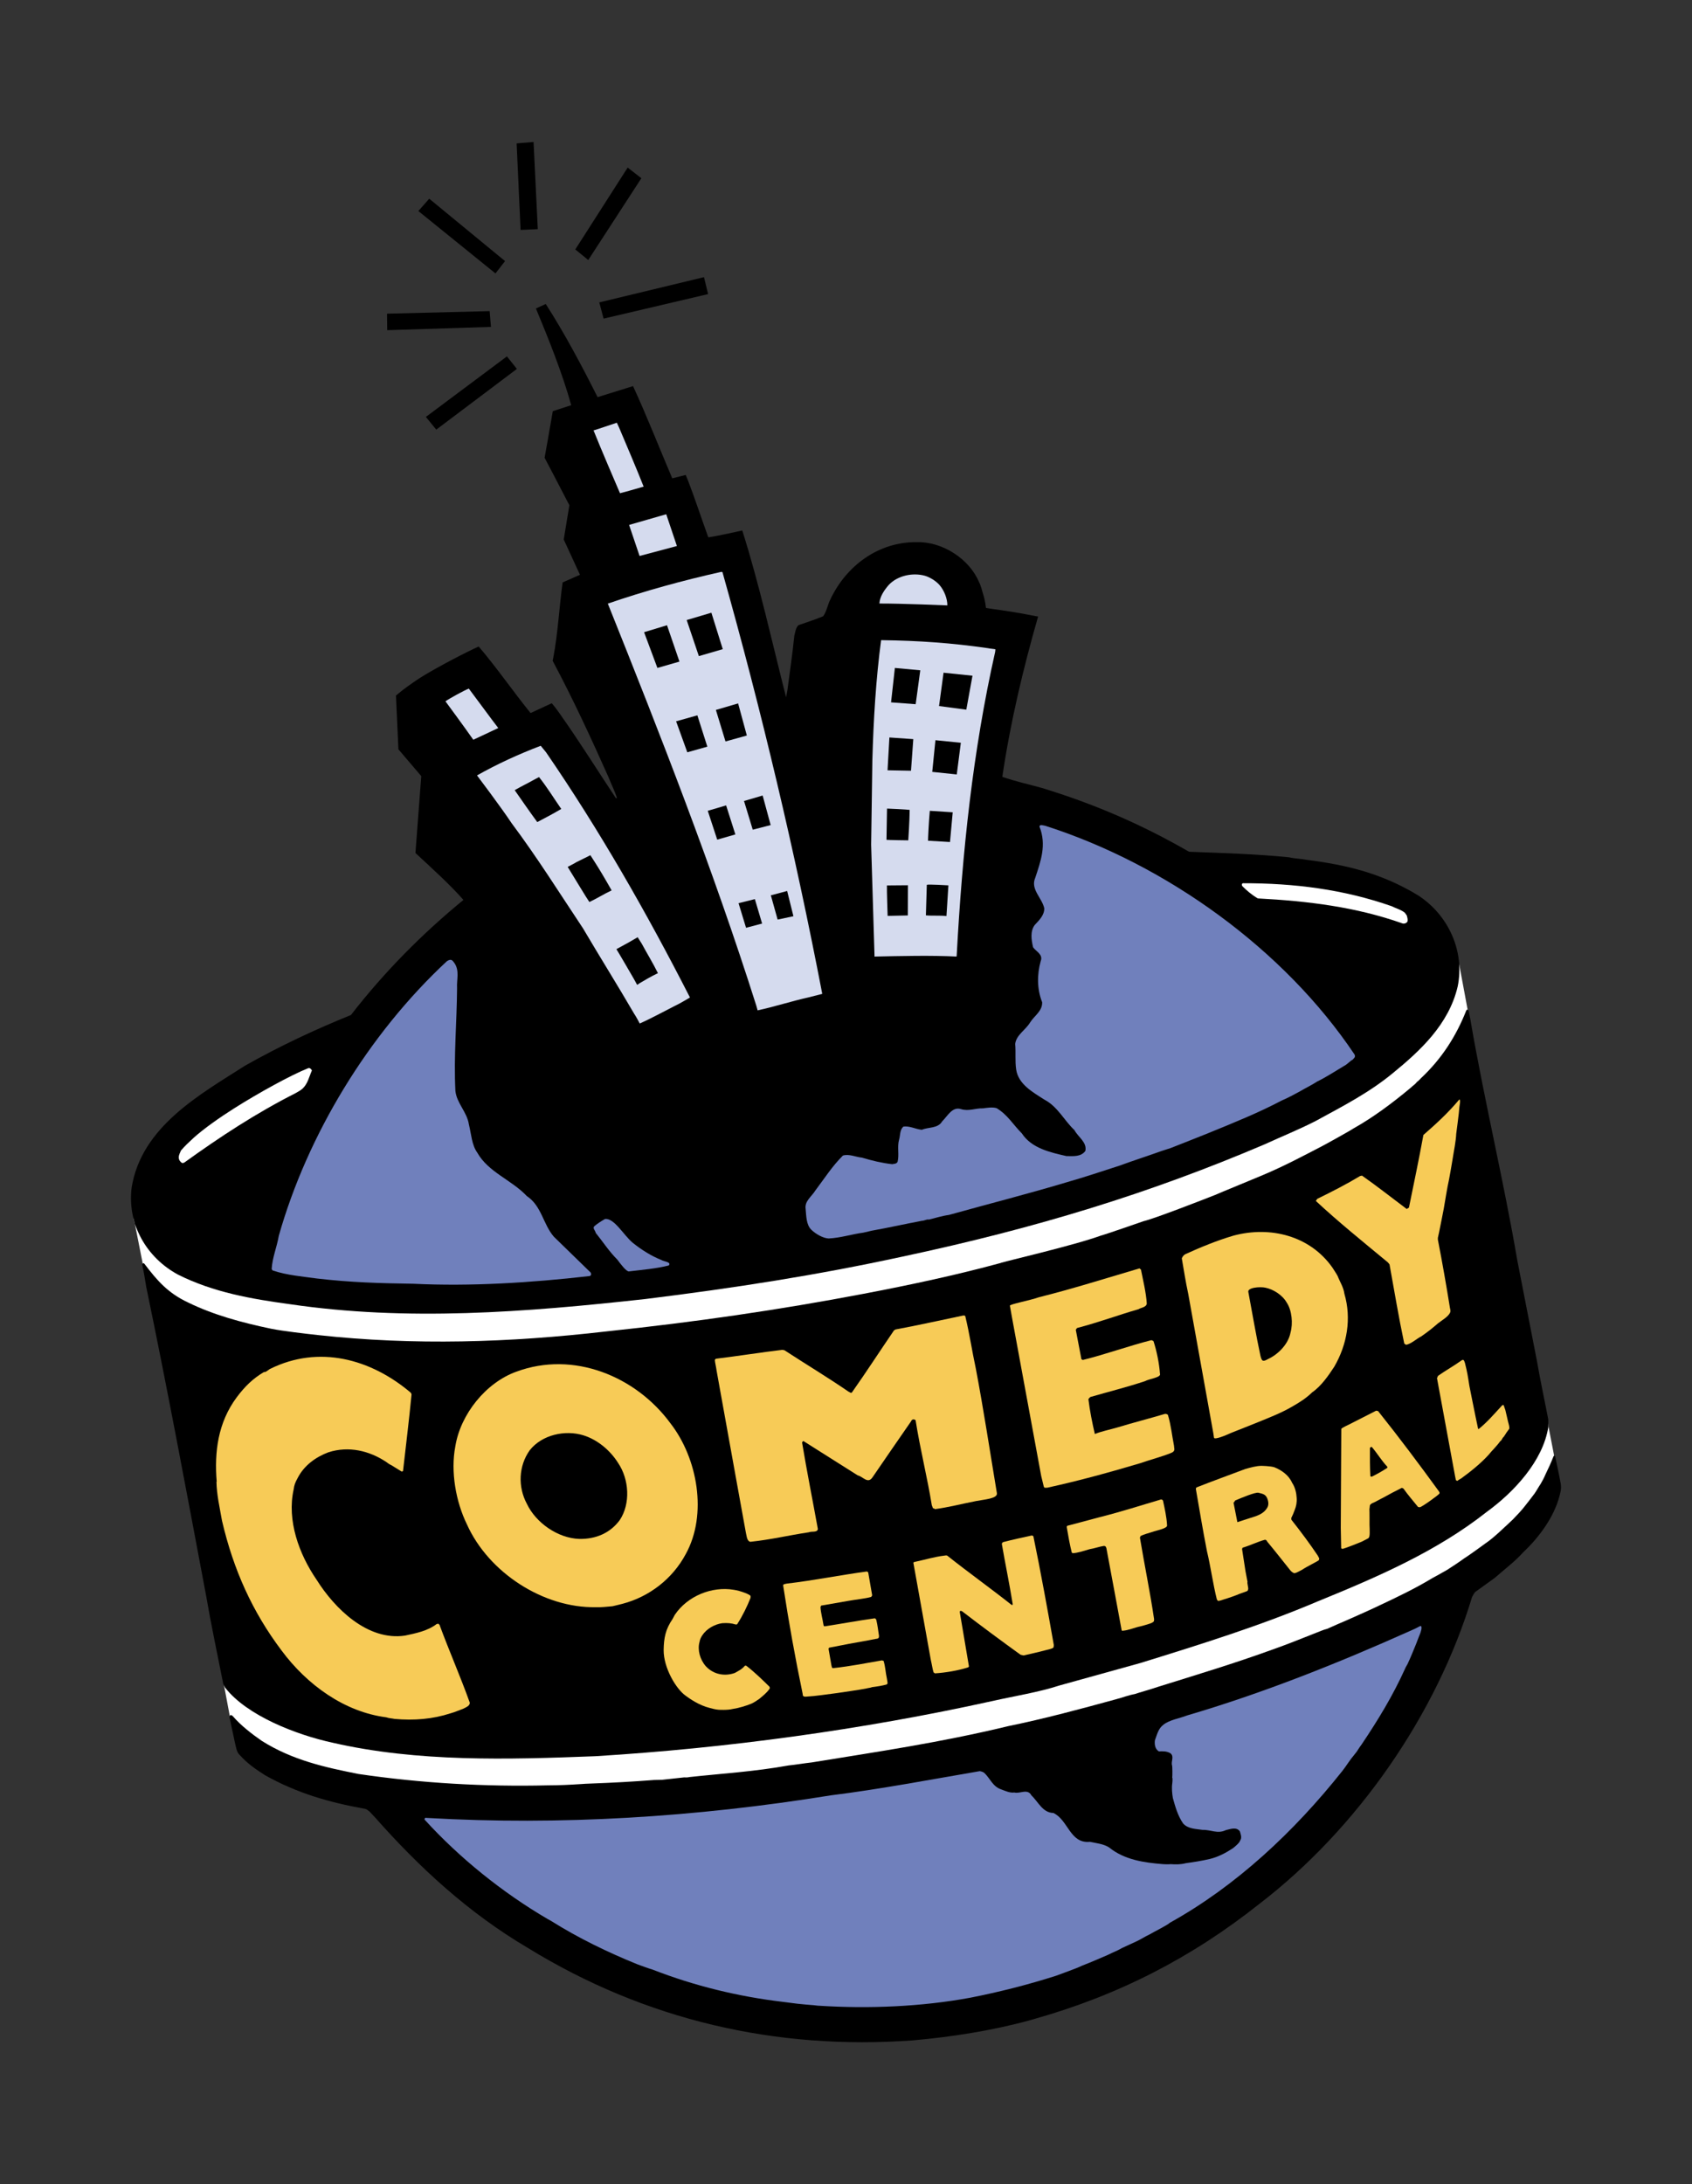
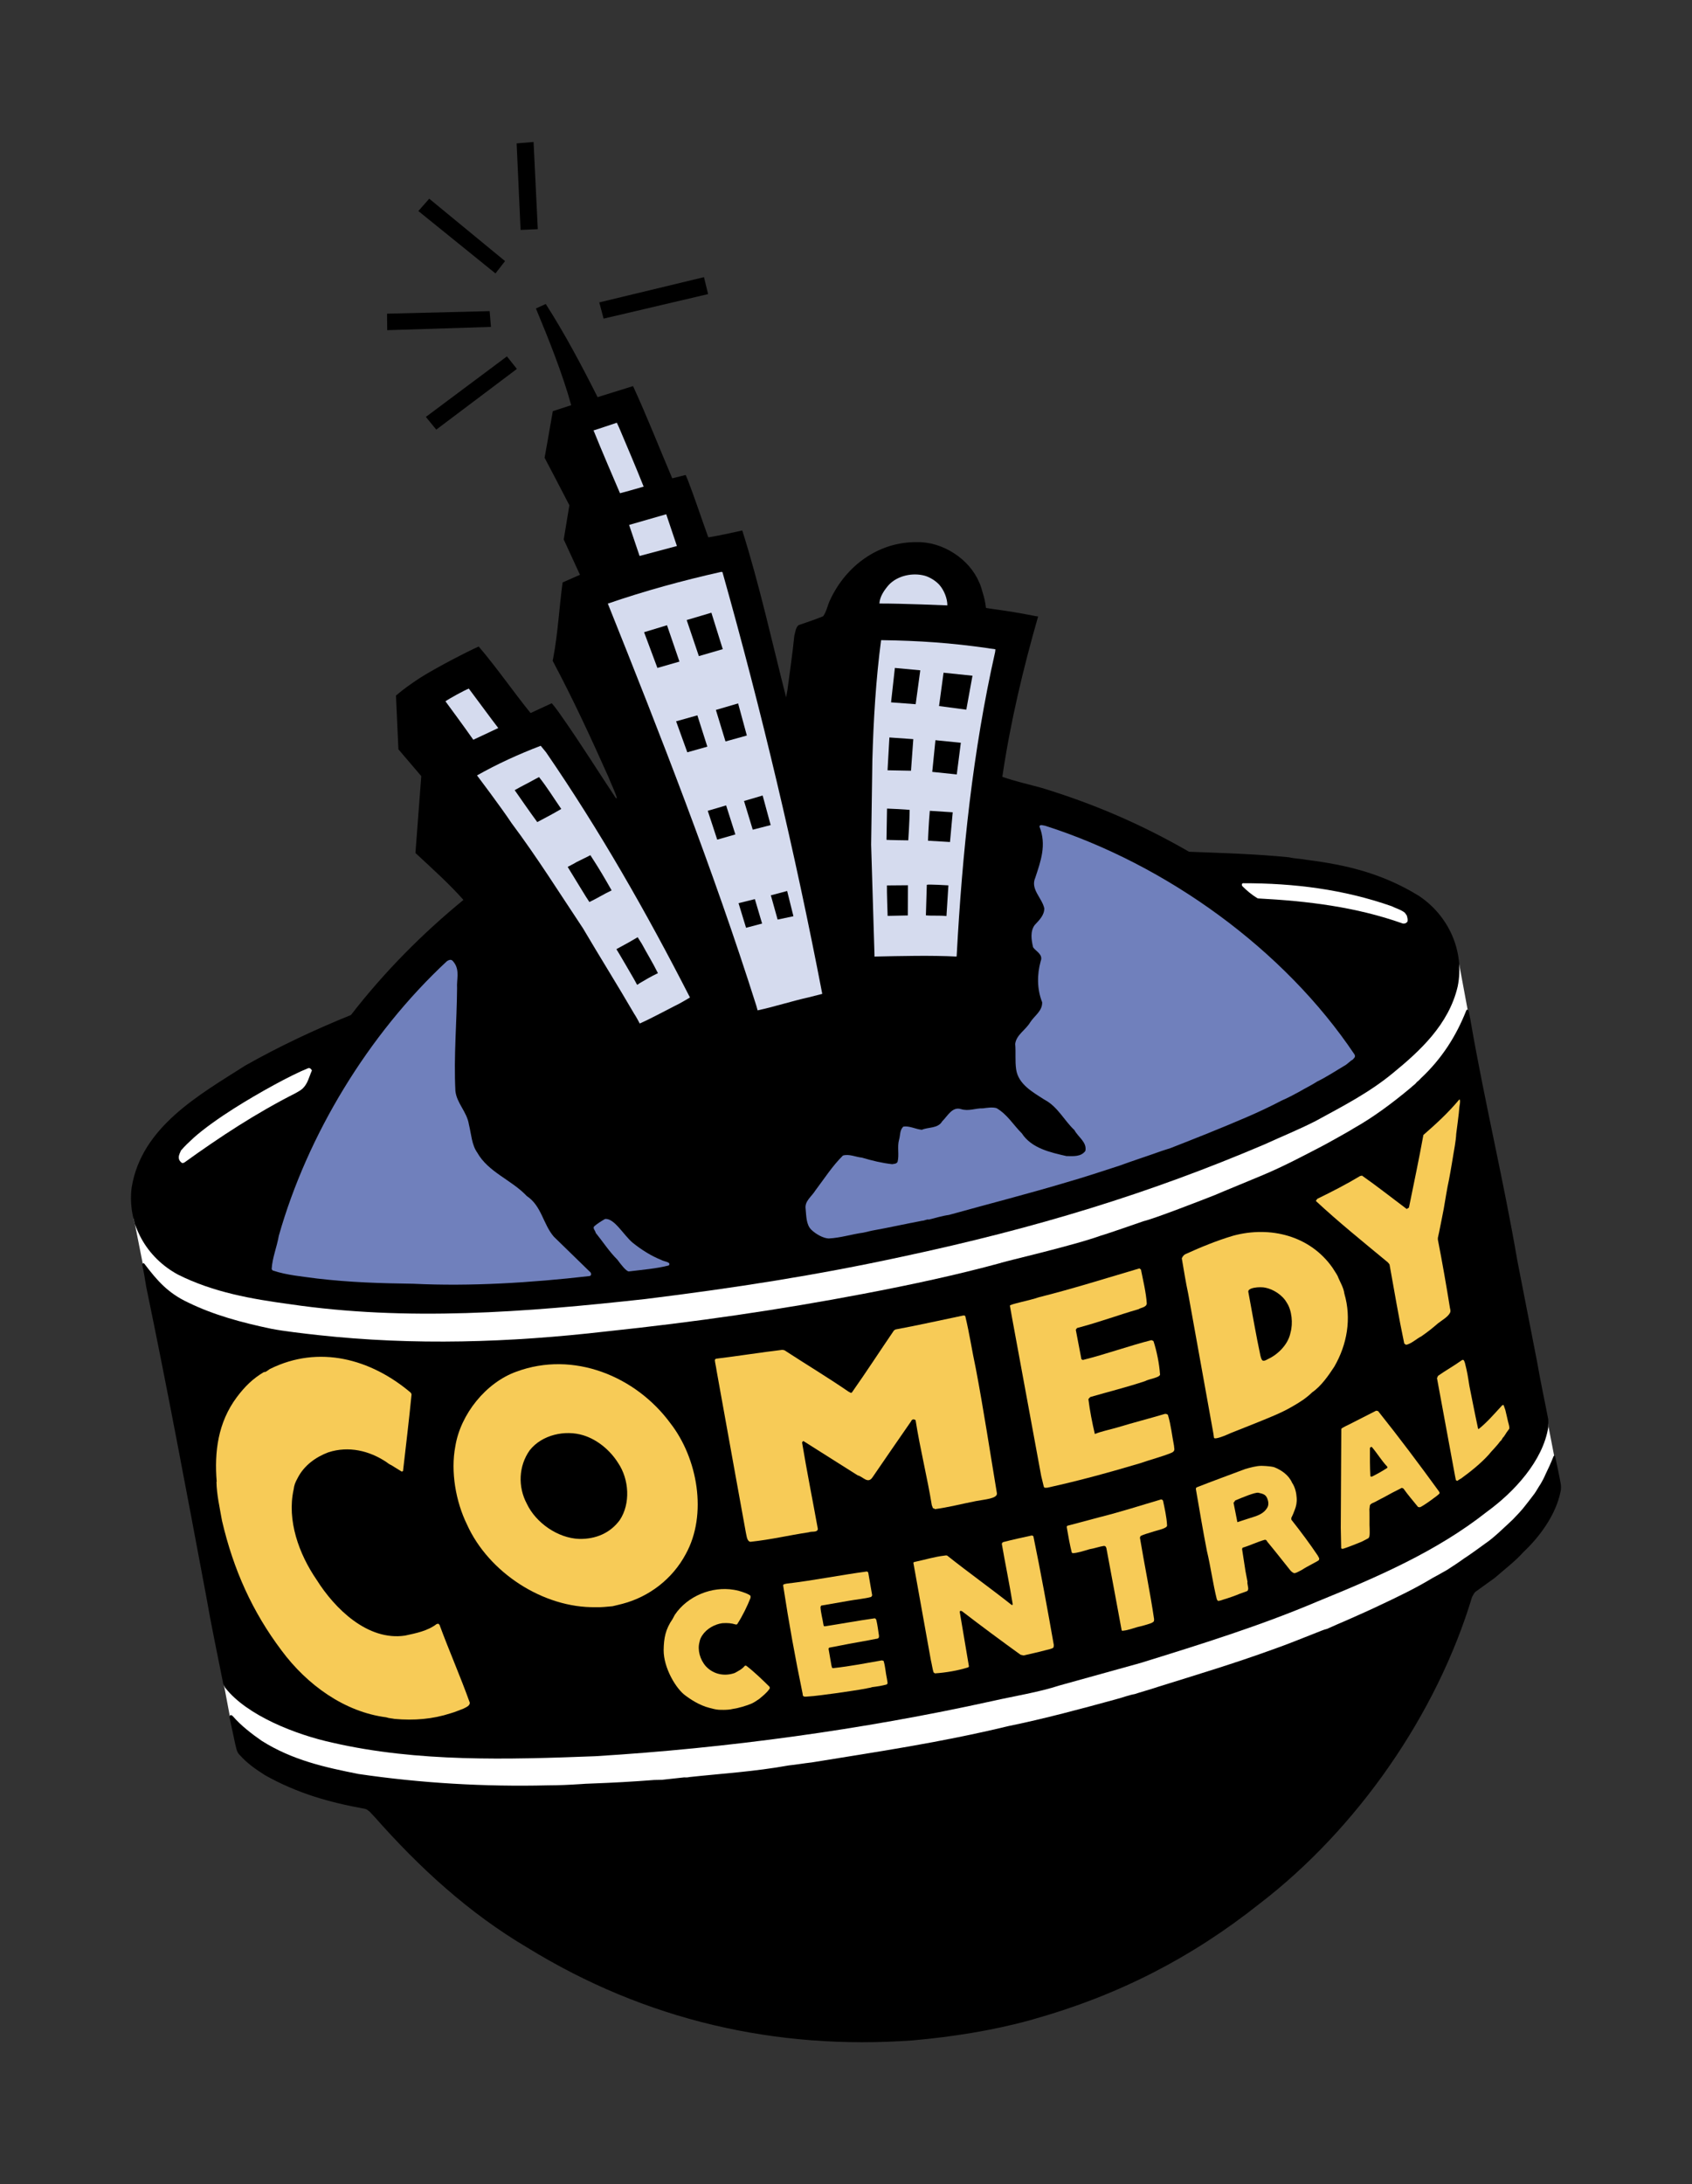
<svg xmlns="http://www.w3.org/2000/svg" version="1.1" id="Layer_1" width="490.476" height="632.969" viewBox="0 0 490.476 632.969" overflow="visible" enable-background="new 0 0 490.476 632.969" xml:space="preserve">
  <rect x="0" y="0" width="490.476" height="632.969" fill="#333333" stroke="none" />
  <g>
    <path fill-rule="evenodd" clip-rule="evenodd" fill="#FFFFFF" d="M38.653,352.456l2.871,14.476l9.56,47.789l13.88,73.824   l1.718,9.125c0,0,4.652,14.525,49.142,19.585c21.376,2.428,51.913,3.763,95.532-1.739c37.074-4.68,65.225-9.846,87.937-15.292   c42.474-10.174,65.841-18.591,80.186-24.131c68.886-26.806,71.646-51.064,71.646-51.064l-3.114-16.088l-5.909-30.657   l-13.786-70.444l-2.834-14.981l-2.557-13.787c0,0,0.18,16.468-26.826,35.285c-6.242,4.375-13.931,7.696-23.449,12.224   c-13.32,6.343-23.445,10.51-51.52,20.305c-22.939,7.975-45.031,12.629-64.768,16.923c-21.737,4.705-41.221,6.646-58.431,9.132   c-38.558,5.526-65.769,5.963-81.641,5.698C38.198,377.416,38.653,352.456,38.653,352.456L38.653,352.456z" />
    <polygon fill-rule="evenodd" clip-rule="evenodd" points="146.405,75.666 143.623,79.238 121.276,61.162 124.421,57.582    146.405,75.666  " />
    <polygon fill-rule="evenodd" clip-rule="evenodd" points="141.935,90.163 142.317,94.736 112.244,95.685 112.195,90.901    141.935,90.163  " />
    <polygon fill-rule="evenodd" clip-rule="evenodd" points="149.762,41.556 154.669,41.144 155.894,66.41 150.906,66.635    149.762,41.556  " />
-     <polygon fill-rule="evenodd" clip-rule="evenodd" points="181.951,48.558 185.917,51.652 170.521,75.354 166.766,72.288    181.951,48.558  " />
    <polygon fill-rule="evenodd" clip-rule="evenodd" points="173.716,87.633 174.971,92.336 205.266,85.227 204.072,80.319    173.716,87.633  " />
    <polygon fill-rule="evenodd" clip-rule="evenodd" points="146.948,103.281 149.834,106.913 126.465,124.504 123.449,120.822    146.948,103.281  " />
    <path fill-rule="evenodd" clip-rule="evenodd" d="M158.197,88.09c5.444,8.466,10.481,17.953,15.033,27l10.278-3.197   c4.016,8.719,7.597,17.875,11.36,26.723l3.904-0.971l0.719,1.739c1.971,5.14,3.762,10.612,5.675,15.903l0.183,0.435   c3.275-0.507,9.819-1.994,9.819-1.994c4.909,15.418,8.721,32.728,12.707,48.354l0.182-0.999l0.203-1.096   c0.666-5.249,1.479-10.438,1.993-15.75c0.303-0.977,0.355-2.326,1.223-3.072c2.357-0.821,4.815-1.609,7.141-2.582   c1.022-1.384,1.275-3.298,2.117-4.937c4.604-9.719,13.939-16.671,25.085-16.54c7.396-0.159,15.192,4.857,18.007,11.635   c0.434,0.709,0.992,2.861,0.992,2.861c0.534,1.66,0.769,2.762,0.999,4.573l1.307,0.211c4.521,0.637,8.486,1.225,12.957,2.145   l0.848,0.124c-4.398,15.322-8.051,30.74-10.378,46.461c3.703,1.304,7.64,2.174,11.453,3.226   c14.778,4.502,28.717,10.431,42.676,18.49c9.691,0.376,19.354,0.637,28.992,1.609c1.669,0.405,3.43,0.405,5.142,0.739   c11.66,1.485,21.816,3.936,32.323,10.328c8.691,5.675,13.498,16.063,11.424,26.34c-2.58,11.125-11.116,18.845-18.766,25.107   c-6.928,5.726-14.523,9.591-22.425,13.911c-5.008,2.555-9.763,4.451-14.778,6.753c-33.263,14.191-66.147,24.265-104.911,32.524   c-25.005,5.419-48.511,9.074-74.54,12.3c-35.131,3.882-69.161,6.493-103.098,1.505c-11.095-1.505-22.193-3.428-32.421-8.563   c-9.125-4.906-14.809-14.626-13.452-25.288c2.863-17.593,19.714-26.872,32.886-35.285c9.871-5.575,19.969-10.33,30.681-14.677   c9.619-12.432,20.737-23.631,32.603-33.343c-3.987-4.553-9.33-9.335-13.91-13.604l1.688-22.274l-6.625-7.771l-0.71-15.575   c2.298-1.966,4.472-3.474,6.951-5.112c5.017-3.174,14.272-7.9,17.033-9.103c5.291,6.211,10.024,13.09,15.032,19.28l6.14-2.841   c0.92,1.05,2.117,2.689,2.885,3.833c5.399,7.647,10.509,15.858,15.699,23.659h0.311c-0.586-2.023-1.688-4.097-2.484-6.169   c-5.14-11.503-10.25-22.549-16.157-33.646l0.153-0.667c1.383-7.212,1.739-14.627,2.739-22.013c0,0,4.928-2.174,5.037-2.224   l-4.71-10.228l1.637-9.921c-2.074-4.069-7.182-13.758-7.182-13.758s1.71-9.54,2.375-13.503l5.344-1.74   c-2.531-9.125-6.517-19.098-10.229-28.021L158.197,88.09L158.197,88.09z" />
    <path fill-rule="evenodd" clip-rule="evenodd" d="M450.842,422.164c0.486,2.346,1.174,5.521,1.588,7.873   c0.252,1.587-0.182,2.681-0.383,3.579c-1.588,6.039-5.933,11.939-10.409,16.132c-2.558,2.865-5.546,5.04-8.307,7.494   c-2.102,1.511-3.583,2.586-5.683,4.091c-0.587,0.614-1.074,1.941-0.862,1.252c-10.285,34.263-33.399,67.45-61.783,89.192   c-19.557,15.519-40.757,26.457-65.56,33.421l-1.125,0.322c-10.894,2.972-22.498,4.768-33.602,5.761   c-39.706,2.909-77.679-5.831-111.84-26.869c-17.004-10.03-31.347-23.229-44.235-37.823l-1.508-1.606   c-0.637-0.437-0.768-0.702-1.456-0.822c-10.053-1.789-19.614-4.502-28.9-9.745c-2.811-1.789-5.16-3.453-7.211-5.755   c-1.021-0.815-1.175-2.555-1.479-3.705l-1.585-7.418c0.079-0.386,0.332-0.81,0.97-0.221c2.406,2.807,5.755,5.336,8.415,7.177   c8.901,5.604,18.33,7.67,28.021,9.593c18.208,2.683,36.749,3.731,54.846,3.295c3.841-0.025,5.857-0.126,9.871-0.38   c0,0,2.226-0.157,2.509-0.132c6.829-0.254,11.917-0.538,18.533-1.044l2.256-0.05c2.247-0.26,4.349-0.462,6.363-0.696   c0.435,0,1.021,0.057,1.565-0.101c9.457-1.024,18.766-1.563,28.79-3.371c2.122-0.209,4.399-0.62,6.697-0.872   c19.281-3.144,37.104-5.724,57.021-10.535c10.179-2.068,21.302-5.061,31.296-7.805c1.588-0.404,3.453-1.145,5.322-1.474   c1.201-0.436,4.521-1.334,6.826-2.124c11.222-3.504,22.013-6.748,33.292-10.846c4.348-1.536,7.952-3.017,12.501-4.807   c0.719-0.253,2.098-0.897,3.067-1.1c1.639-0.715,4.449-1.992,6.242-2.732c2.173-0.948,7.415-3.301,8.851-4.016   c5.289-2.479,10.478-4.964,15.468-7.98c0,0,2.245-1.201,4.218-2.346c1.817-1.183,3.298-2.125,4.904-3.302   c0.974-0.594,5.221-3.61,6.422-4.527c2.248-1.479,5.909-5.091,7.75-6.779c1.276-1.354,2.607-2.662,3.936-4.452l0.898-1.145   c0.74-0.999,1.479-1.941,1.479-1.941c0.769-1.132,1.101-1.821,1.79-2.839c0.516-0.924,0.971-1.714,1.334-2.612   c0.841-1.707,1.729-3.655,2.375-5.344C450.511,421.777,450.742,421.728,450.842,422.164L450.842,422.164z" />
    <path fill-rule="evenodd" clip-rule="evenodd" d="M425.756,292.958c0.161,1.146,0.516,2.43,0.565,3.039   c4.089,23.557,9.54,46.05,13.526,69.323l5.727,29.329c0.949,5.578,2.173,11.118,3.225,16.645c0.022,0.766,0.022,1.663,0.022,2.251   c-1.529,9.796-9.897,18.819-17.816,24.574c-14.628,11.529-31.661,18.864-49.152,26.004c-16.417,6.981-33.978,12.451-51.236,17.796   l-23.397,6.494c-6.22,2.023-13.047,3.067-19.613,4.553c-37.791,8.335-77.019,13.653-115.114,15.979   c-25.369,0.975-51.377,1.739-76.07-3.914c-10.792-2.353-24.804-7.897-31.074-15.848c-0.326-0.417-0.275-0.638-0.607-1.074   c-1.741-8.821-3.508-17.056-5.017-25.801c-5.675-30.178-11.22-59.938-17.338-89.394c-0.435-2.511-0.587-3.864-1.173-6.394   c0.102-0.303,0.312-0.67,0.667-0.253c3.652,4.807,6.776,8.455,12.707,11.219c7.342,3.579,15.444,5.786,24.013,7.576   c3.55,0.708,9.922,1.429,13.626,1.84c27.896,3.041,55.381,2.194,83.635-1.075c25.672-2.706,49.94-6.217,74.459-10.89   c13.909-2.644,27.262-5.527,39.713-8.923c0.386-0.284,21.454-5.122,29.125-7.962c0.819-0.151,11.531-3.883,12.351-4.167   c2.89-0.639,17.234-6.21,20.713-7.589c0.662-0.335,13.242-5.47,13.701-5.704c6.27-2.63,11.744-5.553,17.488-8.537   c0.971-0.486,8.67-4.787,8.982-5.065c5.695-3.2,11.32-7.386,16.568-11.787c0.709-0.688,1.174-0.87,1.813-1.688   c0.382-0.232,1.123-1.052,1.123-1.052c6.039-5.645,10.228-12.22,13.146-19.635C425.3,292.313,425.705,292.777,425.756,292.958   L425.756,292.958z" />
    <path fill-rule="evenodd" clip-rule="evenodd" fill="#F7CB57" d="M423.175,318.652c0.181,0.689-0.05,1.438-0.13,2.173   c-0.05,1.309-0.92,7.771-0.92,7.771c-0.05,1.79-0.761,5.571-0.761,5.571s-0.849,5.274-1.357,7.829   c-0.433,1.815-1.201,6.596-1.482,8.233c0,0-1.024,5.293-1.104,5.597c0,0-0.405,2.074-0.61,2.896v0.531   c1.306,6.678,2.45,13.273,3.504,19.8c0.129,0.581,0.23,0.942,0.027,1.372c-0.645,1.232-2.276,2.125-3.531,3.099   c-1.615,1.404-2.862,2.402-4.831,3.763c-1.386,0.689-2.814,2.112-4.351,2.428c-0.152,0.02-0.438-0.366-0.558-0.335   c-1.72-8.132-2.813-14.962-4.277-22.962l-0.456-0.568c-7.345-6.077-14.475-11.832-20.919-17.84c0.13-0.031,0.263-0.537,0.588-0.671   c4.146-2.017,8.263-4.136,12.278-6.545l0.537-0.101c4.241,2.966,8.616,6.412,12.958,9.669l0.645-0.411   c1.43-7.013,2.915-14.063,4.189-21.046c3.662-3.193,7.162-6.387,10.359-10.226L423.175,318.652L423.175,318.652z" />
    <path fill-rule="evenodd" clip-rule="evenodd" fill="#F7CB57" d="M119.102,403.622c0.073,0.076,0.101,0.335,0.202,0.405   c-0.718,7.468-1.638,14.879-2.479,22.304l-0.384,0.127c-1.304-0.772-1.971-1.259-3.015-1.866c-0.645-0.26-1.051-0.645-1.537-0.974   c-4.834-3.175-10.743-4.647-16.671-2.758c-3.559,1.329-7.059,3.731-8.974,7.539c-0.665,1.232-0.949,1.89-1.13,3.274   c-1.964,8.898,1.514,18.644,6.676,26.156c5.219,8.309,14.777,17.776,25.623,16.157c3.167-0.689,6.521-1.328,9.154-3.346   l0.507-0.101l0.334,0.328c2.84,7.703,6.037,14.912,8.769,22.551c0.03,0.848-0.819,1.233-1.84,1.739   c-1.175,0.437-2.53,1.024-3.733,1.354c-5.212,1.694-10.561,2.125-16.258,1.619c-0.464-0.134-1.689-0.184-2.378-0.462   c-12.045-1.537-22.94-9.34-30.405-19.433c-8.365-11.13-13.889-23.266-17.209-37.538c-0.666-3.808-1.535-7.52-1.608-11.282h0.073   c-0.718-8.664,0.362-17.176,5.805-24.492c2.377-3.175,4.683-5.419,7.931-7.342c0.325,0.284,1.557-0.866,1.761-0.892   C92.406,389.716,107.468,393.751,119.102,403.622L119.102,403.622z" />
    <path fill-rule="evenodd" clip-rule="evenodd" fill="#F7CB57" d="M330.741,367.925c0.565,2.896,1.508,6.729,1.688,9.846   c-0.151,1.101-1.638,1.132-2.355,1.612c-6.232,1.815-11.453,3.788-17.867,5.471l-0.36,0.493l1.637,8.557l0.404,0.208   c6.707-1.663,13.426-4.116,19.927-5.755c0.021,0.102,0.534,0.202,0.556,0.285c0.975,2.984,1.692,6.696,1.873,9.429   c0.483,1.132-3.146,1.486-4.402,2.206c-5.447,1.79-10.377,3.011-15.799,4.573c-0.181,0.252-0.384,0.36-0.538,0.612   c0.408,3.352,1.147,7.064,1.866,10.1c1.789-0.739,4.296-1.252,6.339-1.84c4.886-1.48,9.337-2.606,14.01-3.991   c0,0,0.699-0.024,0.852,0.361c0.87,2.864,1.173,5.982,1.761,8.947c-0.021,0.722,0.534,1.486-0.869,2.024   c-2.612,1.068-6.084,1.96-8.845,2.94c-8.878,2.631-17.599,5.059-27.078,7.134h-0.768l-0.205-0.336l-0.744-3.067l-8.41-45.619   l-0.667-3.731c-0.079-0.436,5.675-1.485,8.417-2.453c9.641-2.403,19.584-5.546,29.143-8.36L330.741,367.925L330.741,367.925z" />
    <path fill-rule="evenodd" clip-rule="evenodd" fill="#F7CB57" d="M259.629,385.265c6.878-1.278,12.711-2.612,19.613-4.041   c0.181-0.025,0.414,0,0.565,0.158c1.274,5.261,1.942,10.042,3.046,15.133c2.272,11.945,4.217,24.776,6.13,36.229   c0.209,1.562-3.705,1.796-6.029,2.251c-4.198,0.816-7.98,1.821-11.995,2.354c0.05-0.127-0.104-0.178-0.175-0.178   c-0.487,0.025-0.465-0.613-0.667-0.942c-1.335-8.183-3.378-16.239-4.705-24.656c-0.414-0.354-1.05-0.38-1.307,0.31   c-4.044,5.831-7.566,10.94-11.224,16.291c-1.357,1.941-2.764-0.311-4.242-0.614l-15.78-9.973c-0.128,0.102-0.23,0.253-0.361,0.404   c1.414,8.544,3.023,16.468,4.582,25.112c-0.153,1.094-1.792,0.588-2.611,0.942c-5.958,0.898-10.843,2.105-16.953,2.764   c-1.021-0.177-1.071-1.758-1.305-2.662l-2.812-15.487l-5.675-31.454c-0.103-0.924-0.485-2.429-0.507-3.067   c0-0.133,0.274-0.354,0.304-0.386c6.567-0.79,13.011-1.841,19.302-2.58c0.103,0.069,0.516,0.069,0.616,0.151   c6.109,3.984,12.451,7.798,18.488,11.939c0.407,0.158,0.813,0.664,1.097,0.158c4.115-5.837,7.979-11.813,12.117-17.871   C259.252,385.518,259.506,385.283,259.629,385.265L259.629,385.265z" />
    <path fill-rule="evenodd" clip-rule="evenodd" fill="#F7CB57" d="M386.254,367.362c0.565,0.948,1.071,1.587,1.509,2.435   c0.638,1.682,1.716,3.269,1.94,5.09c2.125,7.203,0.797,14.779-2.934,21.191c-1.639,2.511-3.813,5.653-6.372,7.393   c-1.761,1.714-3.582,2.884-5.979,4.243c-2.922,1.714-6.83,3.244-9.619,4.376c-2.612,1.019-5.21,2.118-7.872,3.137   c-1.689,0.771-4.763,2.049-5.016,1.436l-0.174-1.227l-7.291-40.479c-0.769-3.555-1.228-6.646-1.866-10.302   c0.278-0.664,0.712-1.075,1.148-1.253c4.218-1.922,8.979-3.889,13.808-5.317C368.228,355.22,379.732,358.085,386.254,367.362   L386.254,367.362z M366.821,373.167c-1.558-0.354-5.391-0.051-4.936,1.334c1.122,6.026,2.249,12.623,3.5,18.434   c0,0,0.234,1.102,0.617,1.329c0.455,0.228,1.075-0.152,1.587-0.431c2.097-0.898,5.748-3.712,6.517-7.702   c0.719-2.58,0.414-6.388-1.123-8.663C371.757,375.292,369.12,373.628,366.821,373.167L366.821,373.167z" />
    <path fill-rule="evenodd" clip-rule="evenodd" fill="#F7CB57" d="M194.33,412.444c7.872,10.099,10.836,26.414,4.442,37.942   c-3.833,7.165-10.559,12.332-18.279,14.374c-1.051,0.285-2.964,0.721-2.964,0.721c-2.073,0.152-2.711,0.322-4.834,0.272   c-15.163,0.284-31.066-10.023-37.336-23.986c-3.219-6.564-4.776-15.26-3.371-22.627c1.509-9.327,8.873-18.459,17.665-21.627   C166.25,391.354,184.327,398.842,194.33,412.444L194.33,412.444z M169.113,415.947c-5.291-1.638-12.017-0.177-15.568,4.345   c-3.226,4.553-3.458,10.586-0.819,15.499c2.609,5.521,9.002,9.973,15.163,10.176c4.806,0.101,9.002-1.688,11.763-5.452   c3.167-4.755,2.733-11.806-0.462-16.536C176.943,420.374,173.261,417.231,169.113,415.947L169.113,415.947z" />
    <path fill-rule="evenodd" clip-rule="evenodd" fill="#F7CB57" d="M424.663,395.003c0.717,2.864,0.817,3.712,1.276,6.596   c0,0,1.739,8.821,2.529,12.433l0.159,0.102c2.5-1.993,4.622-4.503,6.848-6.906c0.408,0,0.103-0.228,0.408,0l0.484,1.385   l0.516,2.195c0.23,1.302,0.84,2.813,0.588,3.294c-0.102,0.133-0.639,0.873-0.741,1.006c-0.413,0.639-0.436,0.739-0.868,1.321   c-0.387,0.234-0.465,0.955-1.003,1.259c-0.971,1.385-2.378,2.688-3.37,3.934c-2.15,2.384-5.268,4.913-8.006,6.88   c-0.127,0.025-0.813,0.487-0.813,0.487c-0.263,0.31-0.436,0.075-0.645-0.076l-0.275-1.385l-5.198-28.173   c0.13-0.102,0.209-0.563,0.332-0.664c2.175-1.536,4.582-2.864,6.779-4.451C424.298,393.783,424.43,394.339,424.663,395.003   L424.663,395.003z" />
    <path fill-rule="evenodd" clip-rule="evenodd" fill="#F7CB57" d="M399.474,408.915c6.112,7.646,11.969,15.469,17.672,23.315   c0.051,0.159,0.275,0.437,0.102,0.595c-0.029,0.253-4.937,3.833-5.653,3.959c-0.254,0.031-0.281-0.076-0.516-0.051   c-1.527-1.891-2.936-3.503-4.218-5.312c-0.051-0.108-0.405-0.164-0.484-0.26c-2.349,1.201-3.247,1.632-5.575,2.94   c-0.407,0.152-1.912,1.05-2.659,1.372c-0.356,0.114-0.79,0.367-0.995,0.671c-0.102,0.151-0.102,1.024-0.181,1.15   c0.051,0.873,0.029,4.572,0.029,4.572c0.05,1.486,0.174,3.611-0.26,3.764c-0.021,0.233-0.386,0.252-0.509,0.359   c-0.231,0.178-0.535,0.26-0.87,0.462c-0.18,0.234-5.957,2.453-6.209,2.403c-0.213-0.058-0.285-0.126-0.364-0.158l-0.123-5.957   l0.152-28.608c0.072-0.387,2.014-1.151,3.066-1.739l7.029-3.58L399.474,408.915L399.474,408.915z M397.118,419.603   c-0.021,2.713-0.021,5.628,0.13,8.24l0.387,0.101c1.587-0.797,3.066-1.612,4.55-2.593l-0.051-0.322   c-1.688-1.79-2.89-3.863-4.499-5.735C397.352,419.343,397.22,419.451,397.118,419.603L397.118,419.603z" />
    <path fill-rule="evenodd" clip-rule="evenodd" fill="#F7CB57" d="M336.647,434.508c0.102,0.133,0.304,0.031,0.486,0.36   c0.463,2.2,1.05,4.729,1.174,7.133c0.18,0.949-2.884,1.437-4.42,1.992c-1.022,0.316-2.378,0.689-3.248,1.126l-0.202,0.461   c1.274,7.703,3.013,16.107,4.117,23.684l-0.051,0.556c-0.285,0.335-0.565,0.52-1.895,0.924c-0.616,0.177-1.179,0.36-2.122,0.588   c-1.255,0.228-3.554,1.177-4.935,1.227c-0.256,0.127-0.184,0.051-0.408-0.126c-1.486-8.183-2.944-15.777-4.426-23.803   c-0.207-0.588-0.337-0.569-0.689-0.639c-1.154,0.152-2.862,0.759-4.117,0.942c-1.688,0.462-3.479,1.125-5.009,1.17l-0.23-0.222   c-0.517-2.049-1.076-5.091-1.407-7.108c-0.051-0.304-0.051-0.519,0.152-0.619c2.911-0.74,6.313-1.688,9.333-2.479   C325.498,437.967,330.539,436.297,336.647,434.508L336.647,434.508z" />
    <path fill-rule="evenodd" clip-rule="evenodd" fill="#F7CB57" d="M369.402,425.199c2.096,0.847,4.166,2.276,5.141,4.483   c0.921,1.354,1.252,3.01,1.332,4.37c0.103,1.302-0.13,2.479-0.585,3.579c-0.285,0.815-0.617,1.556-0.953,2.226   c-0.079,0.202,0.051,0.335,0,0.537c2.685,3.396,5.396,7.026,7.671,10.429l0.411,0.797c-0.027,0.202-0.051,0.354-0.101,0.486   c-0.102,0.253-3.479,1.841-4.885,2.814c-0.87,0.43-2.173,1.271-2.508,0.866c-0.23-0.057-0.718-0.486-0.893-0.715   c-2.326-2.896-4.217-5.35-6.646-8.265c-0.282-0.506-0.383-0.588-0.747-0.588c-2.226,0.619-4.318,1.688-6.393,2.276   c-0.151,0.102-0.051,0.253-0.202,0.36l0.998,6.469c0.052,0.336,0.589,3.093,0.589,3.093c-0.183,0.253,0.333,1.84,0.174,2.176   c-0.101,0.233-0.05,0.202-0.174,0.436c-0.746,0.354-1.717,0.607-2.326,0.866c-0.697,0.335-3.327,1.259-4.554,1.613   c-0.282,0.101-1.454,0.537-1.717,0.386c-0.102-0.051-0.225-0.311-0.305-0.437c-1.121-4.452-1.761-9.391-2.864-13.963   c-1.15-5.882-2.171-12.016-3.193-17.902c-0.054-0.335,0.029-0.538,0.534-0.689c4.298-1.688,8.588-3.245,12.939-4.883   c0.331-0.151,0.464-0.126,0.739-0.284c1.588-0.455,3.354-0.942,4.762-0.942C365.648,424.794,368.149,424.82,369.402,425.199   L369.402,425.199z M364.779,432.591c-0.948-0.176-4.632,1.36-6.675,2.227c-0.206,0.076-0.206,0.513-0.537,0.613l1.122,5.679   l3.551-1.15c2.001-0.639,3.993-1.101,5.147-3.099c0.483-0.866,0.275-1.967-0.13-2.84   C366.793,433.104,366.154,432.901,364.779,432.591L364.779,432.591z" />
    <path fill-rule="evenodd" clip-rule="evenodd" fill="#F7CB57" d="M217.566,462.535c0,0,0,0.076,0,0.505   c-0.89,2.309-2.325,5.249-3.731,7.419c-0.122,0.259-0.253,0.385-0.666,0.284c-1.125-0.335-2.146-0.462-3.807-0.354   c-2.144,0.304-4.5,1.556-5.805,3.548c-0.386,0.588-0.668,1.183-0.79,1.941c-0.616,2.226,0.122,5.065,1.862,7.013   c2.255,2.403,5.502,2.96,8.388,1.917c1.1-0.646,1.992-1,2.892-2.068c0.18-0.102,0.406-0.051,0.513,0.051   c2.269,1.739,4.655,4.066,6.646,6.026c0.104,0.26,0.125,0.569-0.079,0.695c-0.768,1.126-2.021,2.068-2.885,2.814   c-0.746,0.506-1.588,1.094-2.334,1.404c-1.609,0.639-3.603,1.258-5.363,1.512c-1.536,0.403-4.168,0.227-4.168,0.227   c-0.869-0.075-1.949-0.36-2.558-0.53c-2.944-0.721-5.705-2.612-6.93-3.536c-2.762-1.94-6.393-8.031-6.371-13.217   c0.051-3.452,0.516-6.007,2.586-9.004l0.639-1.202c3.683-5.495,10.814-8.354,17.157-7.26   C214.582,460.979,217.596,462.123,217.566,462.535L217.566,462.535z" />
    <path fill-rule="evenodd" clip-rule="evenodd" fill="#F7CB57" d="M299.545,445.15c2.071,9.992,4.246,21.957,5.935,31.575   c-0.05,0.31,0,0.613-0.18,0.79c-0.459,0.335-1.559,0.538-2.277,0.722c-2.042,0.563-4.397,1.05-6.292,1.505l-0.892-0.203   c-5.727-4.142-11.278-8.233-16.951-12.604c-0.414-0.233-0.717-0.101-0.666,0.254l2.659,15.752   c-0.153,0.051-0.051,0.152-0.181,0.229c-3.017,0.974-6.6,1.562-9.691,1.764l-0.387-0.284c-0.252-0.658-0.534-2.549-0.79-3.573   l-5.059-28.16c-0.028-0.202,0.256-0.253,0.538-0.322c2.709-0.569,5.675-1.467,8.334-1.771c0.275-0.019,0.769-0.184,1.021,0.051   c6.112,4.856,12.301,9.258,18.413,14.089c0.303,0.285,0.585,0.152,0.455-0.277c-0.942-5.831-2.172-11.737-3.115-17.208   c-0.05-0.209,0.13-0.386,0.304-0.568c3.023-0.791,5.372-1.277,8.386-1.942L299.545,445.15L299.545,445.15z" />
    <path fill-rule="evenodd" clip-rule="evenodd" fill="#F7CB57" d="M251.345,455.401l0.331,0.278l1.154,6.652   c-0.132,0.203-0.154,0.304-0.306,0.455c-1.688,0.487-4.429,0.74-6.544,1.126l-7.959,1.385c0,0.184-0.173,0.234-0.173,0.437   c0.048,1.48,0.637,3.599,0.816,4.907c0.073,0.361,0.125,0.74,0.386,0.633h0.203c4.855-0.759,9.206-1.575,14.313-2.296   c0.263,0.051,0.415,0.335,0.465,0.487c0.357,1.485,0.537,3.117,0.769,4.572c-0.028,0.335,0.123,0.847-0.897,0.897l-2.098,0.411   c-3.398,0.582-7.745,1.404-11.479,2.15l-0.152,0.304l0.841,4.837c0.079,0.329,0.152,0.766,0.362,0.766h0.255   c5.009-0.544,9.406-1.436,13.987-2.227c0.174-0.024,0.304,0.152,0.51,0.127c0.534,1.714,0.563,3.346,0.948,5.065   c0.101,0.607,0.304,1.606,0.151,1.557l-0.202,0.232c-0.818,0.203-1.233,0.304-2.052,0.455c-0.87,0.134-1.457,0.234-2.166,0.311   c-0.465,0.209-1.255,0.259-1.638,0.379c-2.48,0.488-5.676,0.898-8.489,1.335c-3.146,0.387-6.14,0.892-9.133,1.05   c-0.405,0-0.616-0.025-0.817-0.336l-0.073-0.562c-2.153-10.378-3.994-20.56-5.625-31.246c-0.107-0.506,0.507-0.487,1.022-0.62   C235.877,458.007,243.544,456.445,251.345,455.401L251.345,455.401z" />
    <path fill-rule="evenodd" clip-rule="evenodd" fill="#D5DBEE" d="M179.472,123.938c2.398,5.654,4.885,11.482,7.109,17.084   c-2.174,0.661-6.727,1.892-6.857,1.915c-1.225-2.863-5.653-13.141-7.669-18.208c2.226-0.659,4.552-1.528,6.75-2.224   L179.472,123.938L179.472,123.938z" />
    <path fill-rule="evenodd" clip-rule="evenodd" fill="#D5DBEE" d="M209.434,165.826c11.308,40.119,20.999,81.006,28.922,122.196   l-3.835,0.972c-5.088,1.152-10.096,2.762-14.909,3.805l-0.354-1.298c-12.606-39.763-27.848-78.626-43.062-116.579   c10.771-3.703,21.708-6.697,32.784-9.176C209.131,165.716,209.262,165.696,209.434,165.826L209.434,165.826z" />
    <path fill-rule="evenodd" clip-rule="evenodd" fill="#D5DBEE" d="M272.34,169.529c1.328,1.537,2.299,3.915,2.277,5.908   c0,0-13.423-0.566-19.693-0.538c0.101-2.022,1.407-3.885,2.711-5.393c2.537-2.709,6.93-3.631,10.458-2.659   C269.581,167.283,271.268,168.326,272.34,169.529L272.34,169.529z" />
    <path fill-rule="evenodd" clip-rule="evenodd" fill="#D5DBEE" d="M142.672,208.655l1.769,2.327l-7.24,3.399   c-2.377-3.427-8.025-11.075-8.076-11.147c1.074-0.768,5.471-3.196,6.777-3.682L142.672,208.655L142.672,208.655z" />
    <path fill-rule="evenodd" clip-rule="evenodd" fill="#D5DBEE" d="M286.405,187.839c0.101,0.079,2.122,0.254,2.144,0.333   l-0.073,0.74c-6.494,28.789-9.536,58.122-11.146,87.934l-0.053,0.362c-7.289-0.384-16.313-0.158-23.782,0v-0.485l-0.97-31.943   l0.357-24.594c0.332-11.689,1.021-23.295,2.529-34.675C266.507,185.665,275.66,186.302,286.405,187.839L286.405,187.839z" />
    <path fill-rule="evenodd" clip-rule="evenodd" fill="#D5DBEE" d="M158.27,217.984c15.577,22.679,29.203,46.563,41.735,71.081   c0,0-2.892,1.77-4.48,2.487c-3.145,1.609-6.979,3.683-10.073,5.06c0,0-1.225-2.326-1.61-2.813   c-4.785-8.233-9.995-16.54-14.829-24.751c-6.778-10.176-13.294-20.585-20.708-30.5c-2.993-4.531-10.024-13.837-10.024-13.837   c5.829-3.296,12.039-6.139,18.461-8.588L158.27,217.984L158.27,217.984z" />
    <polygon fill-rule="evenodd" clip-rule="evenodd" fill="#D5DBEE" points="182.363,152.12 193.126,149.024 196.222,158.23    185.4,161.116 182.363,152.12  " />
    <path fill-rule="evenodd" clip-rule="evenodd" fill="#7080BC" d="M303.001,239.308c35.104,11.227,69.265,35.828,89.668,66.307   c0.361,0.789-0.252,1.05-0.537,1.456c-0.841,0.435-1.609,1.406-2.58,1.871c-2.53,1.507-5.17,3.247-7.719,4.471   c-1.485,0.993-3.43,1.914-5.45,3.097c-0.459,0.282-3.785,2.014-4.807,2.4c-3.449,1.814-7.082,3.503-10.409,4.933   c-7.566,3.25-14.364,5.938-21.861,8.872c-0.819,0.259-1.533,0.486-2.479,0.797c-3.76,1.359-8.486,2.883-12.25,4.268   c-5.064,1.639-9.921,3.271-15.547,4.89c-11.48,3.42-22.063,6.108-33.956,9.409c-2.045,0.278-3.914,0.892-5.827,1.353   c-0.537-0.183-1.306,0.354-1.944,0.336c-5.399,1.018-9.356,1.941-14.627,2.884l-2.406,0.563c-3.398,0.455-6.565,1.512-10.045,1.688   c-1.56-0.051-3.71-1.233-5.066-2.555c-1.479-1.461-1.428-4.016-1.631-6.064c-0.312-2.22,1.733-3.497,2.863-5.338   c2.66-3.528,4.907-7.063,7.951-10.073c1.811-0.538,3.703,0.43,5.523,0.606c2.86,0.848,5.754,1.563,8.742,1.892   c0.563-0.102,1.281-0.07,1.584-0.689c0.516-2.023-0.147-4.269,0.414-6.343c0.408-1.303,0.151-2.808,1.249-3.857   c1.869-0.26,3.479,0.739,5.369,0.923c1.923-0.848,4.655-0.31,5.906-2.46c1.536-1.486,2.894-4.344,5.452-3.528   c2.275,0.689,4.088-0.278,6.387-0.228c1.18-0.152,2.71-0.411,3.914-0.051c3.175,1.865,4.913,4.933,7.313,7.291   c2.839,4.37,8.335,5.54,12.935,6.596c1.923,0.019,4.251,0.278,5.502-1.511c0.487-2.536-2.121-3.991-3.174-6.008   c-2.985-2.789-4.825-6.805-8.74-8.851c-3.376-2.173-7.547-4.45-8.16-8.769c-0.357-2.507-0.054-4.835-0.274-7.364   c0.325-2.631,3.012-4.016,4.341-6.242c1.229-1.941,3.557-3.269,3.478-5.827c-1.536-3.864-1.485-8.082-0.436-11.887   c0.79-2-1.325-2.789-2.194-4.044c-0.516-2.196-0.87-4.624,0.455-6.442c1.334-1.429,2.791-2.834,2.791-4.836   c-0.667-3.088-4.094-5.544-2.611-8.893c1.536-4.683,3.353-9.489,1.205-14.829C301.436,238.772,302.486,239.257,303.001,239.308   L303.001,239.308z" />
    <path fill-rule="evenodd" clip-rule="evenodd" fill="#7080BC" d="M131.735,279.099c1.528,2.226,0.608,4.806,0.76,7.256   c-0.073,9.952-0.993,19.714-0.485,29.768c0.363,3.583,3.349,6.062,3.916,9.741c0.687,2.783,0.818,5.907,2.406,8.133   c3.217,5.729,9.944,7.898,14.395,12.629c4.269,2.814,4.703,8.157,7.821,11.763c3.608,3.509,7.03,6.829,10.64,10.358   c0.283,0.436,0.231,0.948-0.334,1.05c-16.975,1.941-34.414,3.034-51.033,2.226c-9.568-0.133-18.309-0.386-27.927-1.518   c-4.371-0.607-8.619-0.942-12.706-2.277c-0.153-0.05-0.385-0.253-0.437-0.505c0.204-3.327,1.508-6.312,2.074-9.619   c8.234-29.039,25.825-58.266,48.735-79.569C130.864,277.715,131.168,278.354,131.735,279.099L131.735,279.099z" />
    <path fill-rule="evenodd" clip-rule="evenodd" fill="#7080BC" d="M183.385,360.128c2.552,2.042,5.363,3.831,8.285,4.988   c0.789,0.513,3.014,0.563,2.196,1.606c-3.604,0.924-7.698,1.252-11.534,1.721c-0.738,0.12-2.457-2.157-3.376-3.409   c-2.399-2.377-4.19-5.191-6.262-7.74c-0.131-0.721-1.001-1.385-0.406-1.947c0.921-0.791,2.016-1.48,3.115-2.1   C178.087,352.994,180.726,357.882,183.385,360.128L183.385,360.128z" />
-     <path fill-rule="evenodd" clip-rule="evenodd" fill="#7080BC" d="M411.622,471.255c0.225-0.101,0.459-0.031,0.438,0.336   c0.123,0.657-0.595,2.378-0.595,2.295c-0.308,0.689-0.87,2.358-0.943,2.46c-0.79,1.91-1.637,4.066-2.529,5.926   c-0.211,0.417-0.486,0.771-0.745,1.41c-3.453,7.646-7.722,14.677-12.556,21.868l-0.608,0.84c-0.645,1.069-0.896,1.386-1.514,2.145   c-1.306,1.505-2.226,3.124-3.453,4.679c-13.938,17.544-30.731,33.295-49.989,43.983c-0.709,0.707-4.55,2.58-5.856,3.37   c-1.457,0.67-2.501,1.437-4.038,2.124c-1.353,0.614-3.965,1.822-3.965,1.822c-1.354,0.815-2.659,1.252-4.139,2.011   c0,0-4.964,2.175-7.595,3.174c-1.277,0.672-6.163,2.378-7.414,2.866c-8.234,2.63-16.568,4.735-24.856,6.36   c-14.011,2.593-29.327,3.251-43.801,2.328c-0.15,0.031-1.506-0.151-1.506-0.151s-4.299-0.305-7.011-0.715   c-0.92-0.126-1.375-0.178-2.174-0.278c-12.683-1.512-25.411-4.579-37.56-9.315c-1.385-0.405-2.893-0.992-4.473-1.556   c-8.515-3.453-17.084-7.588-25.012-12.578c0,0-0.558-0.31-0.972-0.531c-13.162-7.702-25.593-17.751-35.639-28.772   c-0.159-0.203,0.05-0.329,0.072-0.531c0.516,0,0.051-0.083,0.617,0c38.532,2.22,77.911-0.215,117.036-6.546   c14.396-1.789,29.196-4.636,43.186-7.013c0.534,0.101,1.049,0.285,1.303,0.518c1.638,1.505,2.399,3.934,4.856,4.756   c1.306,0.48,2.559,1.095,3.864,0.917c1.587,0.437,3.863-1.252,4.935,0.842c1.942,1.789,3.219,5.015,6.366,5.09   c4.348,2.043,4.783,8.949,10.589,8.36c1.84,0.411,3.886,0.563,5.546,1.613c4.5,3.648,10.254,4.42,15.626,4.855   c0,0,1.66,0.103,2.226,0c1.505,0.103,2.812,0.127,4.442-0.283c2.537-0.354,4.196-0.607,6.827-1.196   c2.539-0.588,4.813-1.84,6.729-3.092c0.078-0.032,2.02-1.563,2.121-2.227c0.639-0.821,0.18-1.896-0.051-2.713   c-0.999-1.333-2.608-0.689-4.044-0.354c-2.429,1.195-4.442-0.158-6.72-0.058c-1.97-0.304-4.246-0.259-5.682-1.865   c-1.508-2.175-2.249-4.756-2.966-7.342c-0.225-1.297-0.383-2.915-0.174-4.318c0,0,0.174-1.304-0.029-1.714   c0.103-0.229,0.052-3.347-0.021-3.396c-0.414-1.232,0.711-2.562-0.465-3.561c-1.123-0.658-2.245-0.607-3.377-0.556   c-1.122-0.672-1.302-2.074-1.145-3.226c0.639-1.689,0.972-3.371,2.429-4.471c1.789-1.462,4.622-1.822,6.877-2.713   c22.063-6.477,43.803-15.165,64.661-24.499C409.905,472.147,410.724,471.742,411.622,471.255L411.622,471.255z" />
    <path fill-rule="evenodd" clip-rule="evenodd" d="M156.256,225.195c2.347,2.944,4.291,6.141,6.442,9.234   c-2.203,1.298-4.501,2.529-6.958,3.805c-2.146-2.912-4.451-6.262-6.546-9.255c1.972-1.124,4.248-2.226,5.878-3.168   C155.458,225.631,156.256,225.195,156.256,225.195L156.256,225.195z" />
    <path fill-rule="evenodd" clip-rule="evenodd" d="M171.775,248.824c1.92,2.937,3.651,5.908,5.39,8.973l0.131,0.232   c-2.175,1.021-4.269,2.349-6.444,3.371c-0.717-0.97-4.167-6.747-6.291-10.176c0,0,2.407-1.254,2.529-1.377l3.357-1.66l0.687-0.362   L171.775,248.824L171.775,248.824z" />
    <path fill-rule="evenodd" clip-rule="evenodd" d="M263.696,234.704c-0.022,3.075-0.407,8.822-0.407,8.822s-6.037-0.073-6.312-0.151   l0.151-9.053C257.331,234.299,263.238,234.604,263.696,234.704L263.696,234.704z" />
    <path fill-rule="evenodd" clip-rule="evenodd" d="M276.175,235.401l-0.79,8.61c-1.05-0.051-6.368-0.376-6.368-0.376   c-0.025-0.16,0.23-5.705,0.513-8.668L276.175,235.401L276.175,235.401z" />
    <path fill-rule="evenodd" clip-rule="evenodd" d="M263.186,256.543l-0.027,8.749l-5.856,0.123c0,0-0.253-7.386-0.203-8.821   L263.186,256.543L263.186,256.543z" />
    <path fill-rule="evenodd" clip-rule="evenodd" d="M274.923,256.574l-0.565,8.893c-1.964-0.224-4.061-0.022-5.961-0.204l0.264-8.849   C269.093,256.21,274.923,256.574,274.923,256.574L274.923,256.574z" />
    <path fill-rule="evenodd" clip-rule="evenodd" d="M186.015,273.447c1.609,2.993,3.168,5.472,4.705,8.568   c-2.094,0.993-3.653,1.942-5.393,2.964c-0.129,0.151-0.435,0.355-0.667,0.384c0,0-0.819-1.558-0.949-1.74   c-1.407-2.404-3.754-6.493-4.24-7.261l-0.791-1.305l3.421-1.864l2.741-1.587L186.015,273.447L186.015,273.447z" />
    <polygon fill-rule="evenodd" clip-rule="evenodd" points="190.568,193.564 196.96,191.723 193.351,181.192 186.705,183.208    190.568,193.564  " />
    <polygon fill-rule="evenodd" clip-rule="evenodd" points="199.056,179.684 206.216,177.561 209.514,188.122 202.585,190.137    199.056,179.684  " />
    <polygon fill-rule="evenodd" clip-rule="evenodd" points="195.99,209.033 202.151,207.3 205.042,216.375 199.237,218.012    195.99,209.033  " />
    <polygon fill-rule="evenodd" clip-rule="evenodd" points="207.522,205.735 213.965,203.842 216.495,213.15 210.306,214.867    207.522,205.735  " />
    <polygon fill-rule="evenodd" clip-rule="evenodd" points="221.077,230.537 223.402,239.104 218.206,240.438 215.675,232.125    221.077,230.537  " />
    <polygon fill-rule="evenodd" clip-rule="evenodd" points="207.905,243.323 205.166,234.967 210.487,233.4 213.168,241.815    207.905,243.323  " />
    <polygon fill-rule="evenodd" clip-rule="evenodd" points="214.089,261.734 216.264,268.866 220.917,267.64 218.82,260.559    214.089,261.734  " />
    <polygon fill-rule="evenodd" clip-rule="evenodd" points="225.417,266.488 229.998,265.517 228.179,258.204 223.453,259.458    225.417,266.488  " />
    <polygon fill-rule="evenodd" clip-rule="evenodd" points="257.818,213.714 264.746,214.201 264.079,223.354 257.281,223.224    257.818,213.714  " />
    <polygon fill-rule="evenodd" clip-rule="evenodd" points="271.161,214.504 278.526,215.25 277.349,224.428 270.241,223.688    271.161,214.504  " />
    <polygon fill-rule="evenodd" clip-rule="evenodd" points="259.405,193.564 266.769,194.252 265.434,204.075 258.301,203.539    259.405,193.564  " />
    <polygon fill-rule="evenodd" clip-rule="evenodd" points="273.516,194.948 281.902,195.819 280.112,205.662 272.21,204.611    273.516,194.948  " />
    <path fill-rule="evenodd" clip-rule="evenodd" fill="#FFFFFF" d="M403.388,262.604c1.246,0.637,2.659,0.97,3.835,1.891   c0.232,0.283,0.792,1.153,0.558,0.768c0.18,0.617,0.335,1.154,0.234,1.74c-0.234,0.536-0.943,0.738-1.408,0.615   c-13.678-4.832-27.514-6.493-41.99-7.261c-1.812-1.051-3.167-2.255-4.521-3.581c-0.152-0.333-0.203-0.667,0.202-0.819   C375.207,255.929,389.502,257.747,403.388,262.604L403.388,262.604z" />
    <path fill-rule="evenodd" clip-rule="evenodd" fill="#FFFFFF" d="M90.413,310.217c-0.869,1.971-1.204,3.833-2.689,5.241   c-0.586,0.564-1.506,0.999-2.144,1.383c-11.352,5.748-21.84,12.629-32.118,20.04c-0.565,0.285-0.667,0.184-1.022-0.102   c-0.435-0.436-0.615-0.815-0.615-1.353c-0.022-0.822,0.514-1.612,0.615-1.992c1.254-1.461,2.125-2.251,3.682-3.688   c2.894-2.63,7.72-6.007,11.764-8.562c7.053-4.454,16.438-9.643,21.526-11.657C89.82,309.396,90.283,309.883,90.413,310.217   L90.413,310.217z" />
  </g>
</svg>